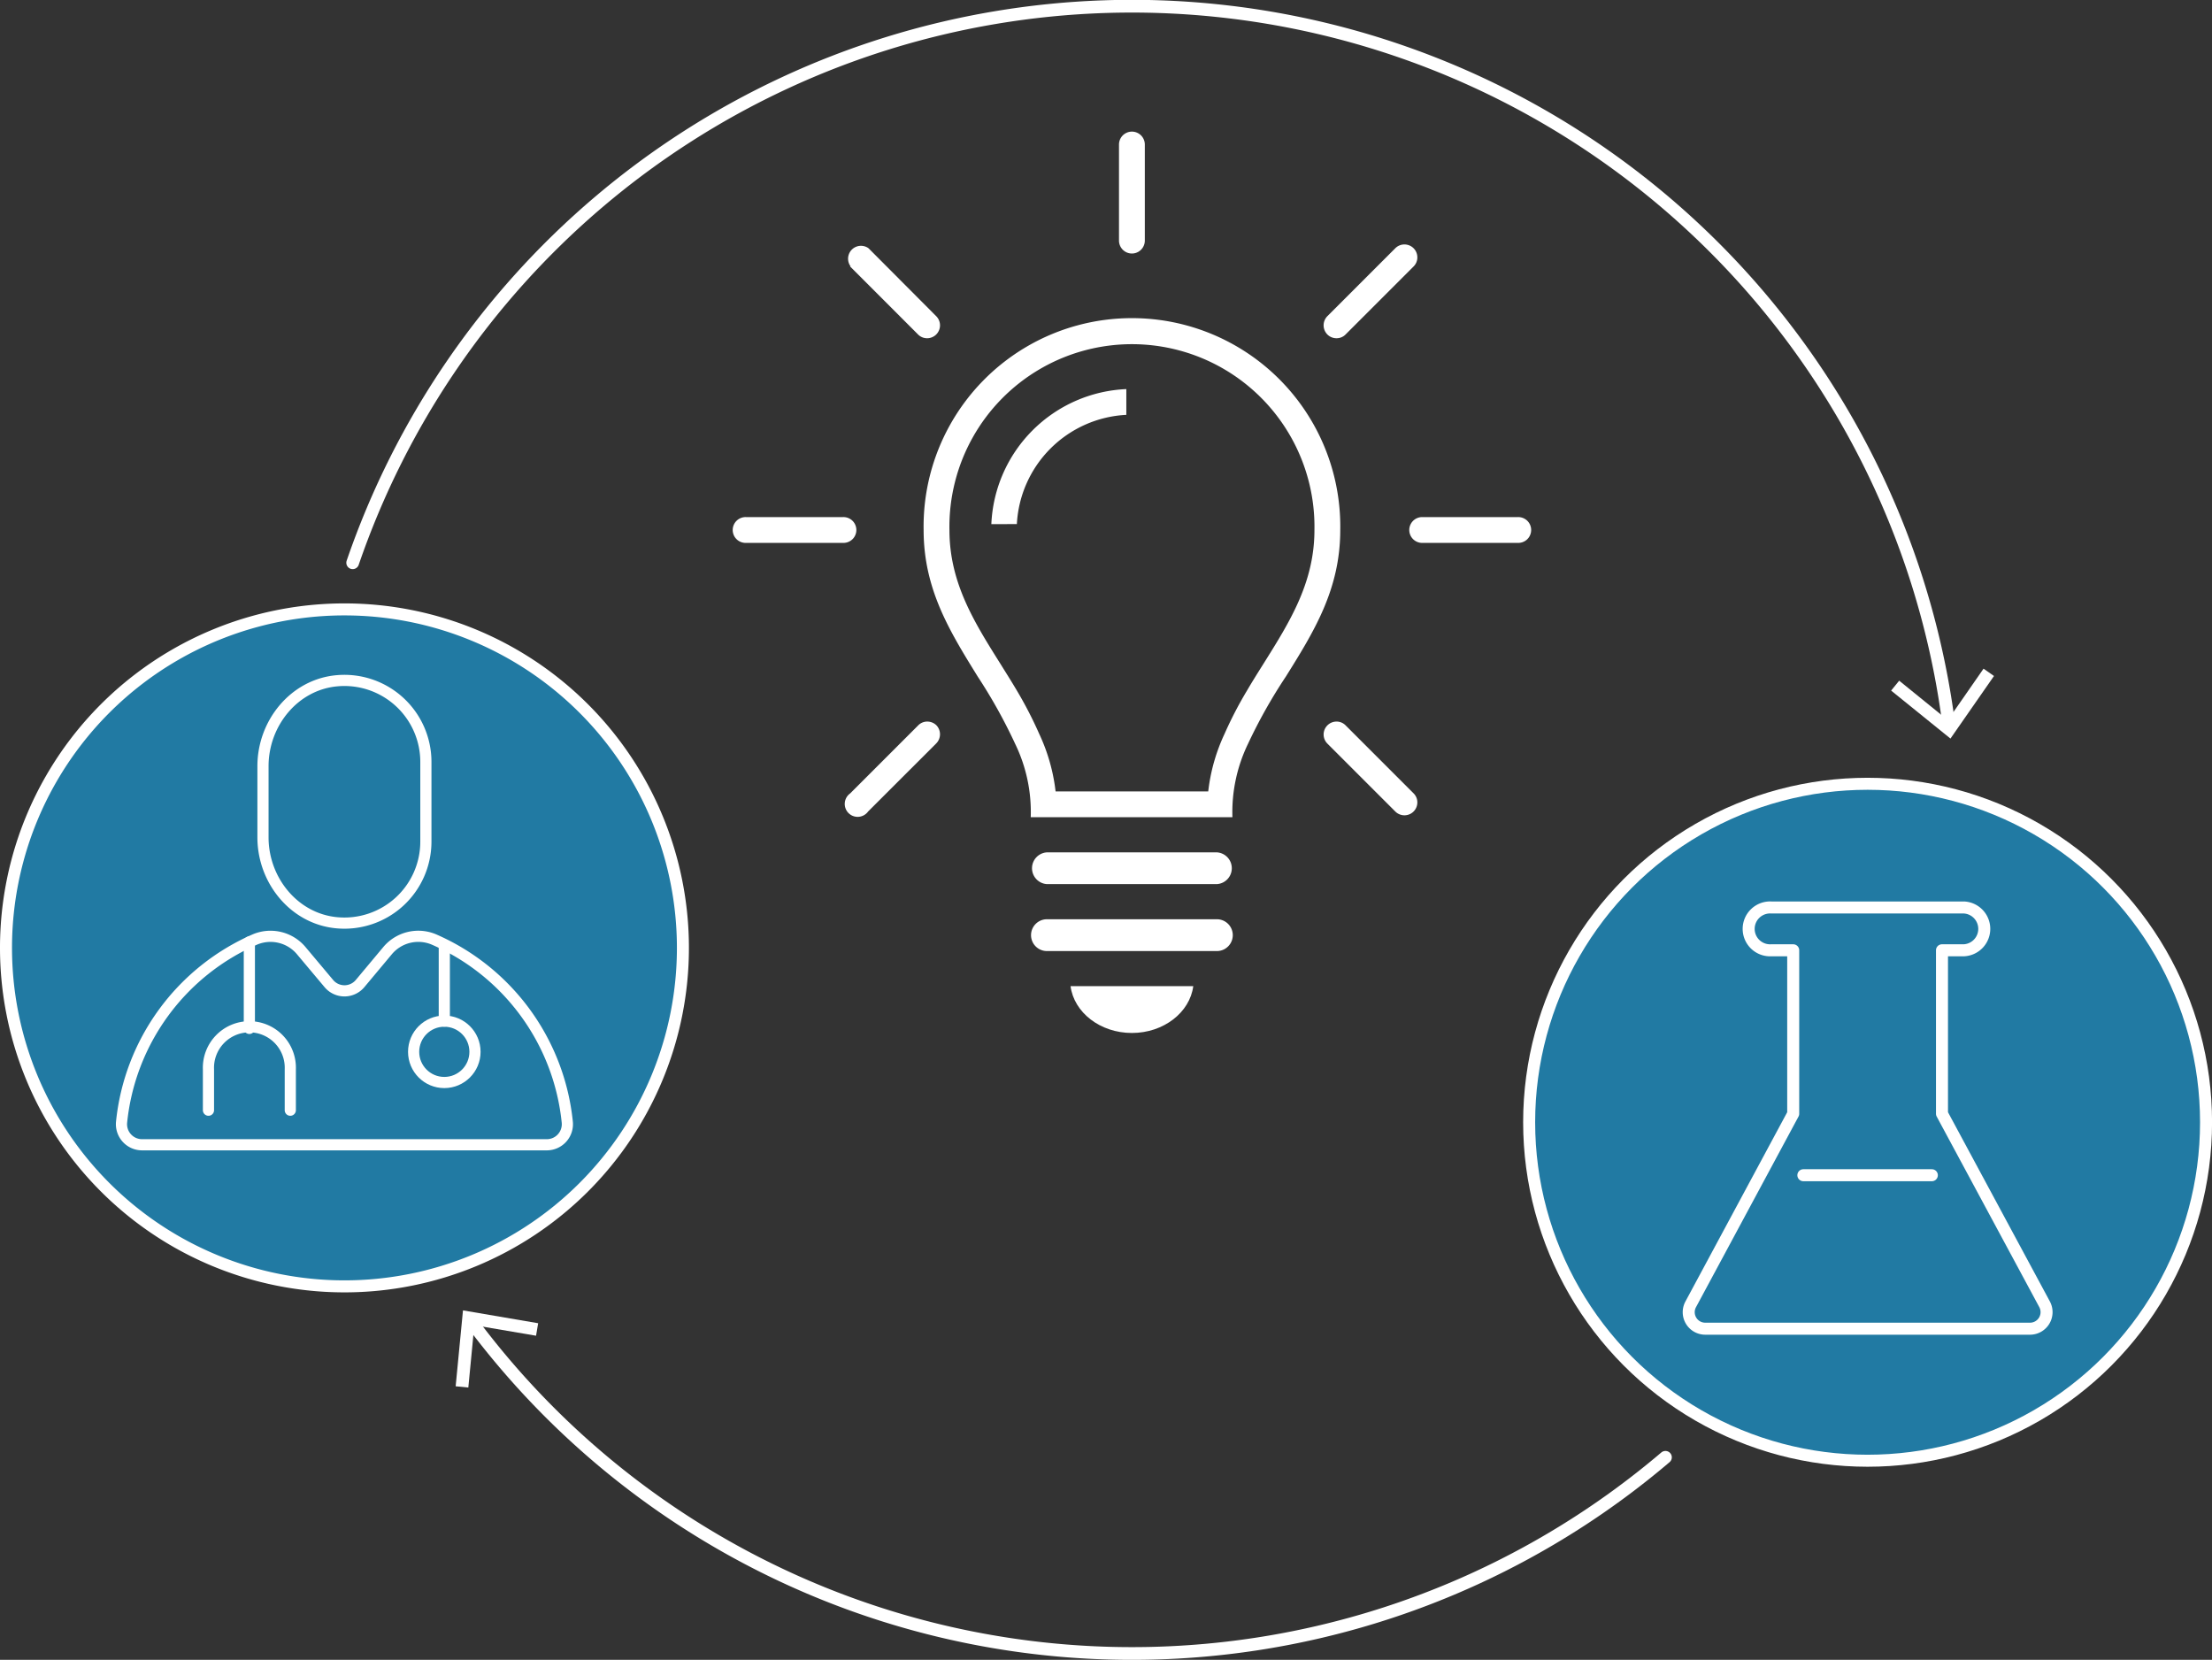
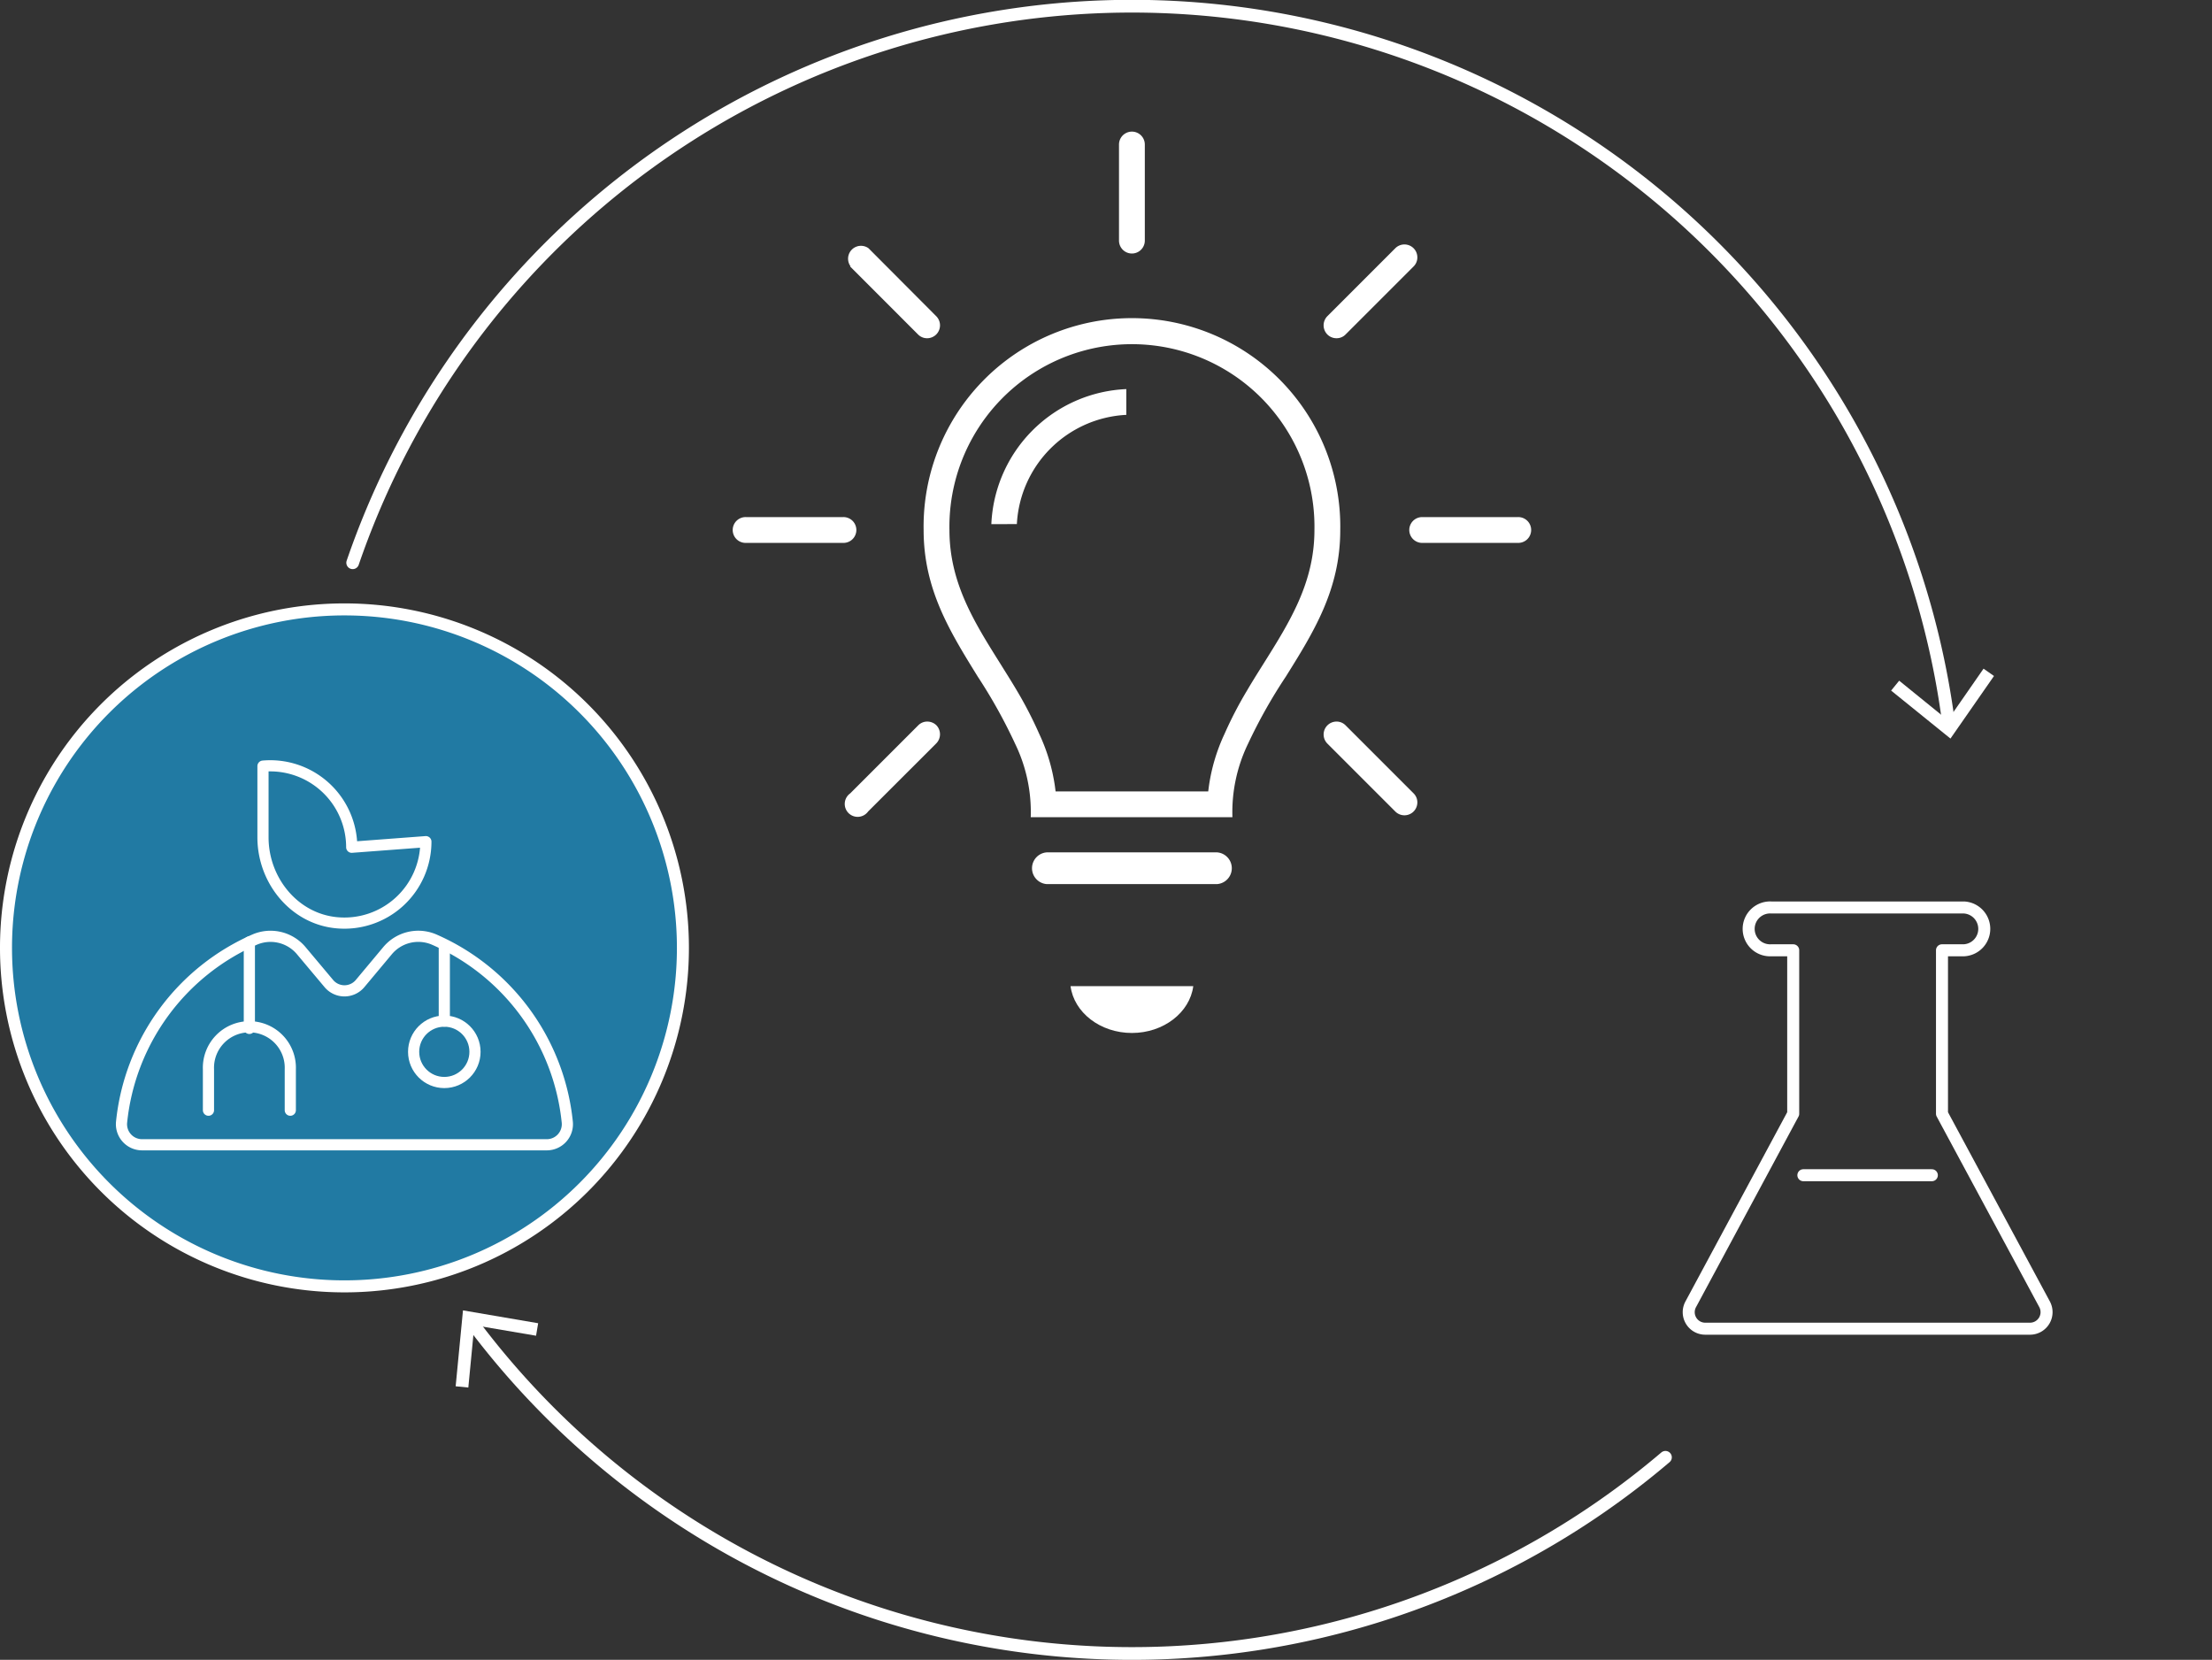
<svg xmlns="http://www.w3.org/2000/svg" id="Layer_1" data-name="Layer 1" viewBox="0 0 368.41 276.43">
  <rect x="0" y="0" width="368.41" height="276.43" fill="#333333" stroke="none" />
  <defs>
    <style>.cls-1,.cls-3{fill:#217aa3;stroke-miterlimit:10;stroke-width:2px;}.cls-1,.cls-2,.cls-3,.cls-5,.cls-6{stroke:#fff;}.cls-1{fill-rule:evenodd;}.cls-2,.cls-5,.cls-6{fill:none;stroke-linecap:round;stroke-linejoin:round;}.cls-2{stroke-width:1.86px;}.cls-4{fill:#fff;}.cls-5{stroke-width:2px;}.cls-6{stroke-width:2.12px;}</style>
  </defs>
  <path class="cls-1" d="M122.78,128.69a56.37,56.37,0,1,1-56.37,56.37,56.36,56.36,0,0,1,56.37-56.37" transform="translate(-65.41 -27.2)" />
-   <path class="cls-2" d="M136.34,167.37a13.57,13.57,0,0,1-14.78,13.51c-7.13-.62-12.35-7.06-12.35-14.22V154.79c0-7.16,5.22-13.6,12.35-14.22a13.57,13.57,0,0,1,14.78,13.51Z" transform="translate(-65.41 -27.2)" />
+   <path class="cls-2" d="M136.34,167.37a13.57,13.57,0,0,1-14.78,13.51c-7.13-.62-12.35-7.06-12.35-14.22V154.79a13.57,13.57,0,0,1,14.78,13.51Z" transform="translate(-65.41 -27.2)" />
  <path class="cls-2" d="M129.91,185.58,125.38,191a3.39,3.39,0,0,1-5.2,0l-4.54-5.41a6.68,6.68,0,0,0-7.75-1.94,37.32,37.32,0,0,0-22.23,30.42,3.43,3.43,0,0,0,3.39,3.78H156.5a3.43,3.43,0,0,0,3.39-3.78,37.3,37.3,0,0,0-22.23-30.42A6.68,6.68,0,0,0,129.91,185.58Z" transform="translate(-65.41 -27.2)" />
  <circle class="cls-2" cx="74" cy="175.17" r="5.11" />
  <line class="cls-2" x1="74" y1="170.05" x2="74" y2="157.55" />
  <path class="cls-2" d="M100.13,212.09v-6.81a6.82,6.82,0,1,1,13.63,0v6.81" transform="translate(-65.41 -27.2)" />
  <line class="cls-2" x1="41.53" y1="171.27" x2="41.53" y2="156.87" />
-   <circle class="cls-3" cx="311.05" cy="186.9" r="56.37" />
  <path class="cls-4" d="M234.77,114.48A19.22,19.22,0,0,1,253,96.29V92a23.52,23.52,0,0,0-22.48,22.49Z" transform="translate(-65.41 -27.2)" />
  <path class="cls-4" d="M207,71.58l11.32,11.33a2.1,2.1,0,0,0,1.5.62h0a2.15,2.15,0,0,0,1.52-3.67L210.06,68.54a2.15,2.15,0,0,0-3,3Z" transform="translate(-65.41 -27.2)" />
  <path class="cls-4" d="M221.38,148a2.17,2.17,0,0,0-1.53-.63,2.1,2.1,0,0,0-1.51.63L207,159.34a2.15,2.15,0,1,0,3,3l11.32-11.31A2.17,2.17,0,0,0,221.38,148Z" transform="translate(-65.41 -27.2)" />
  <path class="cls-4" d="M279.58,139.86c4.65-7.45,9.05-14.49,9.05-24.39a34.7,34.7,0,1,0-69.39,0c0,9.91,4.4,16.94,9,24.39a87.18,87.18,0,0,1,6.25,11.23,26,26,0,0,1,2.59,12.21h33.59a26.13,26.13,0,0,1,2.59-12.21A86.1,86.1,0,0,1,279.58,139.86Zm-10.21,9.53a30.79,30.79,0,0,0-2.62,8.76l-.11.85H241.22l-.11-.85a30.94,30.94,0,0,0-2.63-8.76,66.8,66.8,0,0,0-3.69-7.15c-.9-1.53-1.84-3-2.78-4.52-4.36-6.94-8.47-13.49-8.47-22.25a30.4,30.4,0,1,1,60.79,0c0,8.74-4.1,15.28-8.45,22.21-.94,1.5-1.89,3-2.8,4.56A65.27,65.27,0,0,0,269.37,149.39Z" transform="translate(-65.41 -27.2)" />
  <path class="cls-4" d="M253.93,199.23c5.28,0,9.65-3.42,10.22-7.8H243.71C244.28,195.81,248.64,199.23,253.93,199.23Z" transform="translate(-65.41 -27.2)" />
  <path class="cls-4" d="M205.74,117.61a2.15,2.15,0,1,0,0-4.29h-16a2.15,2.15,0,1,0,0,4.29Z" transform="translate(-65.41 -27.2)" />
  <path class="cls-4" d="M318.13,113.32h-16a2.15,2.15,0,0,0,0,4.29h16a2.15,2.15,0,1,0,0-4.29Z" transform="translate(-65.41 -27.2)" />
  <path class="cls-4" d="M289.52,148a2.1,2.1,0,0,0-1.51-.63,2.15,2.15,0,0,0-1.52,3.67l11.32,11.32a2.15,2.15,0,0,0,3.66-1.54,2.11,2.11,0,0,0-.63-1.5Z" transform="translate(-65.41 -27.2)" />
  <path class="cls-4" d="M286.48,82.9a2.14,2.14,0,0,0,1.53.63h0a2.09,2.09,0,0,0,1.51-.63l11.32-11.32a2.11,2.11,0,0,0,.63-1.5,2.15,2.15,0,0,0-3.68-1.53L286.48,79.86A2.17,2.17,0,0,0,286.48,82.9Z" transform="translate(-65.41 -27.2)" />
  <path class="cls-4" d="M251.78,51.27v16a2.15,2.15,0,1,0,4.3,0v-16a2.15,2.15,0,1,0-4.3,0Z" transform="translate(-65.41 -27.2)" />
-   <path class="cls-4" d="M239.78,185.59h28.3a2.65,2.65,0,0,0,0-5.3h-28.3a2.65,2.65,0,0,0,0,5.3Z" transform="translate(-65.41 -27.2)" />
  <path class="cls-4" d="M268.08,169.15h-28.3a2.65,2.65,0,0,0,0,5.29h28.3a2.65,2.65,0,0,0,0-5.29Z" transform="translate(-65.41 -27.2)" />
  <path class="cls-5" d="M405.94,244.42l-17.09-31.74V185.46h3.66a3.57,3.57,0,0,0,0-7.13h-32.1a3.57,3.57,0,1,0,0,7.13h3.66v27.22L347,244.42a2.75,2.75,0,0,0,2.42,4.06h54.11A2.76,2.76,0,0,0,405.94,244.42Z" transform="translate(-65.41 -27.2)" />
  <line class="cls-5" x1="300.35" y1="195.72" x2="321.75" y2="195.72" />
  <g id="Bottom-Arrow">
    <path class="cls-6" d="M342.79,269.9a137.17,137.17,0,0,1-198.91-22.62" transform="translate(-65.41 -27.2)" />
    <polygon class="cls-4" points="89.63 220.37 89.28 222.45 79 220.7 78 231.08 75.89 230.87 77.11 218.23 89.63 220.37" />
  </g>
  <g id="Top-Arrow">
    <path class="cls-6" d="M124.15,120.92a137.19,137.19,0,0,1,265.84,27" transform="translate(-65.41 -27.2)" />
    <polygon class="cls-4" points="314.97 115.01 316.31 113.36 324.41 119.93 330.36 111.36 332.1 112.58 324.85 123 314.97 115.01" />
  </g>
</svg>